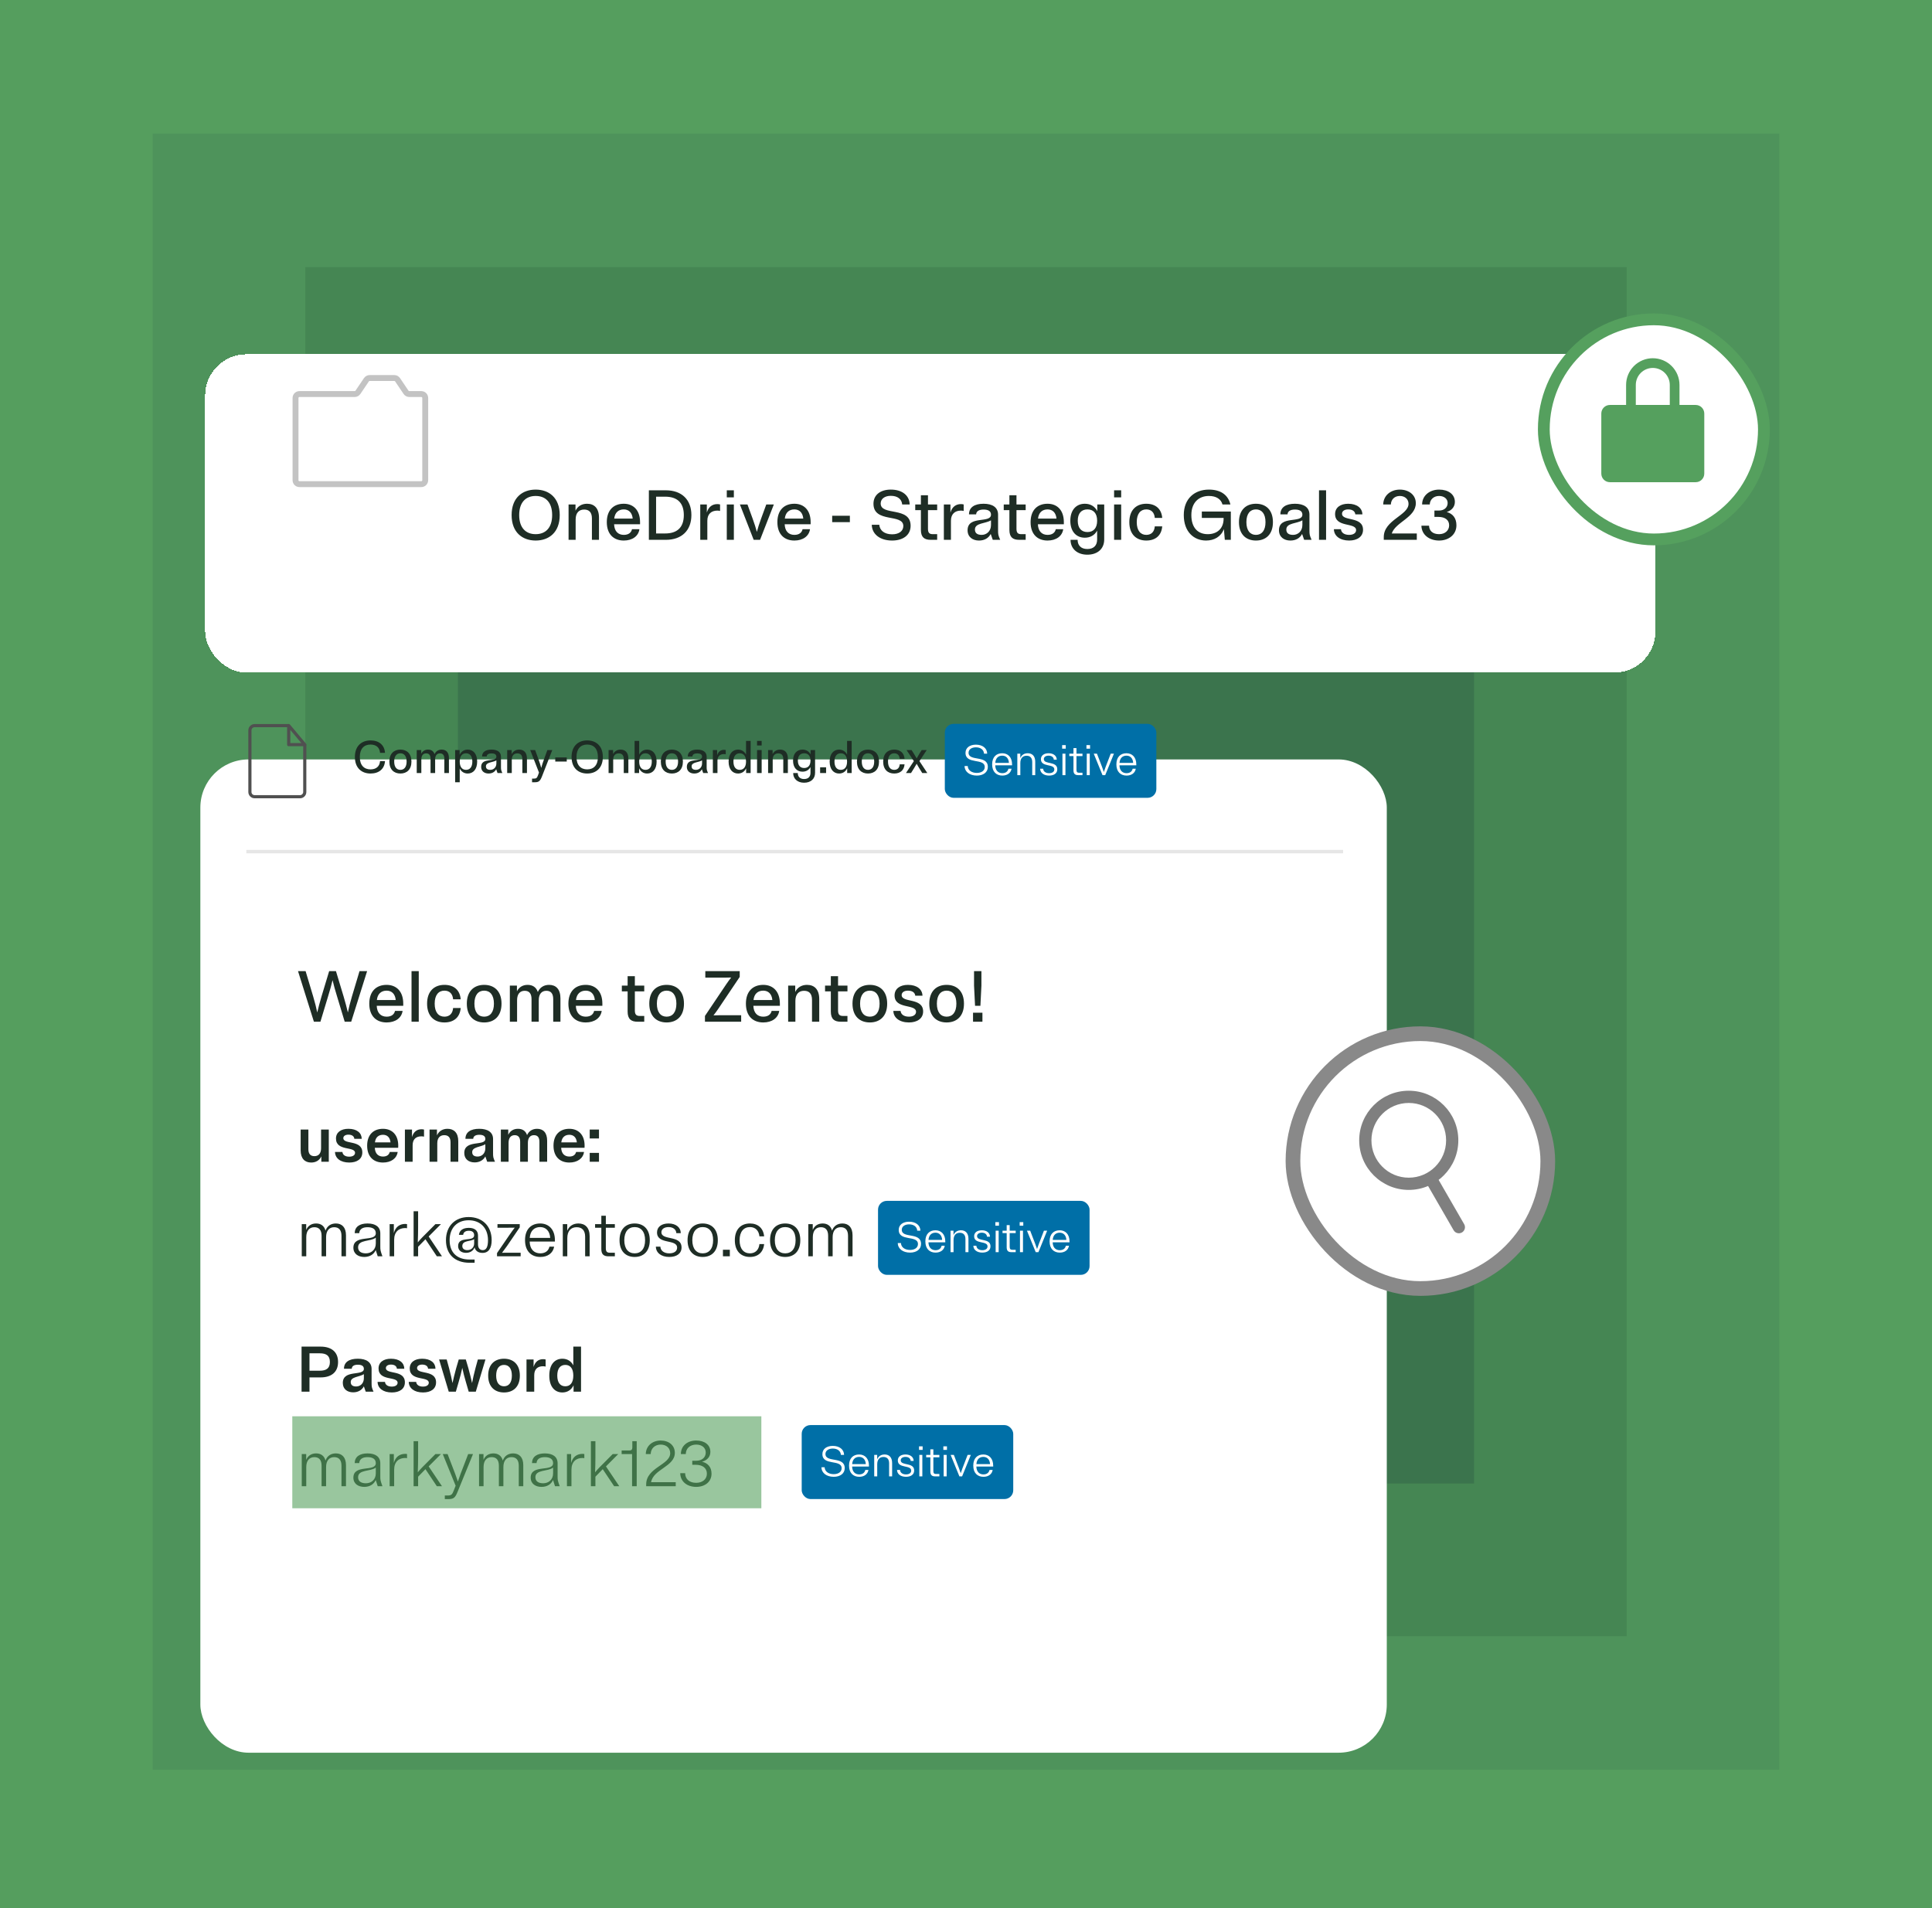
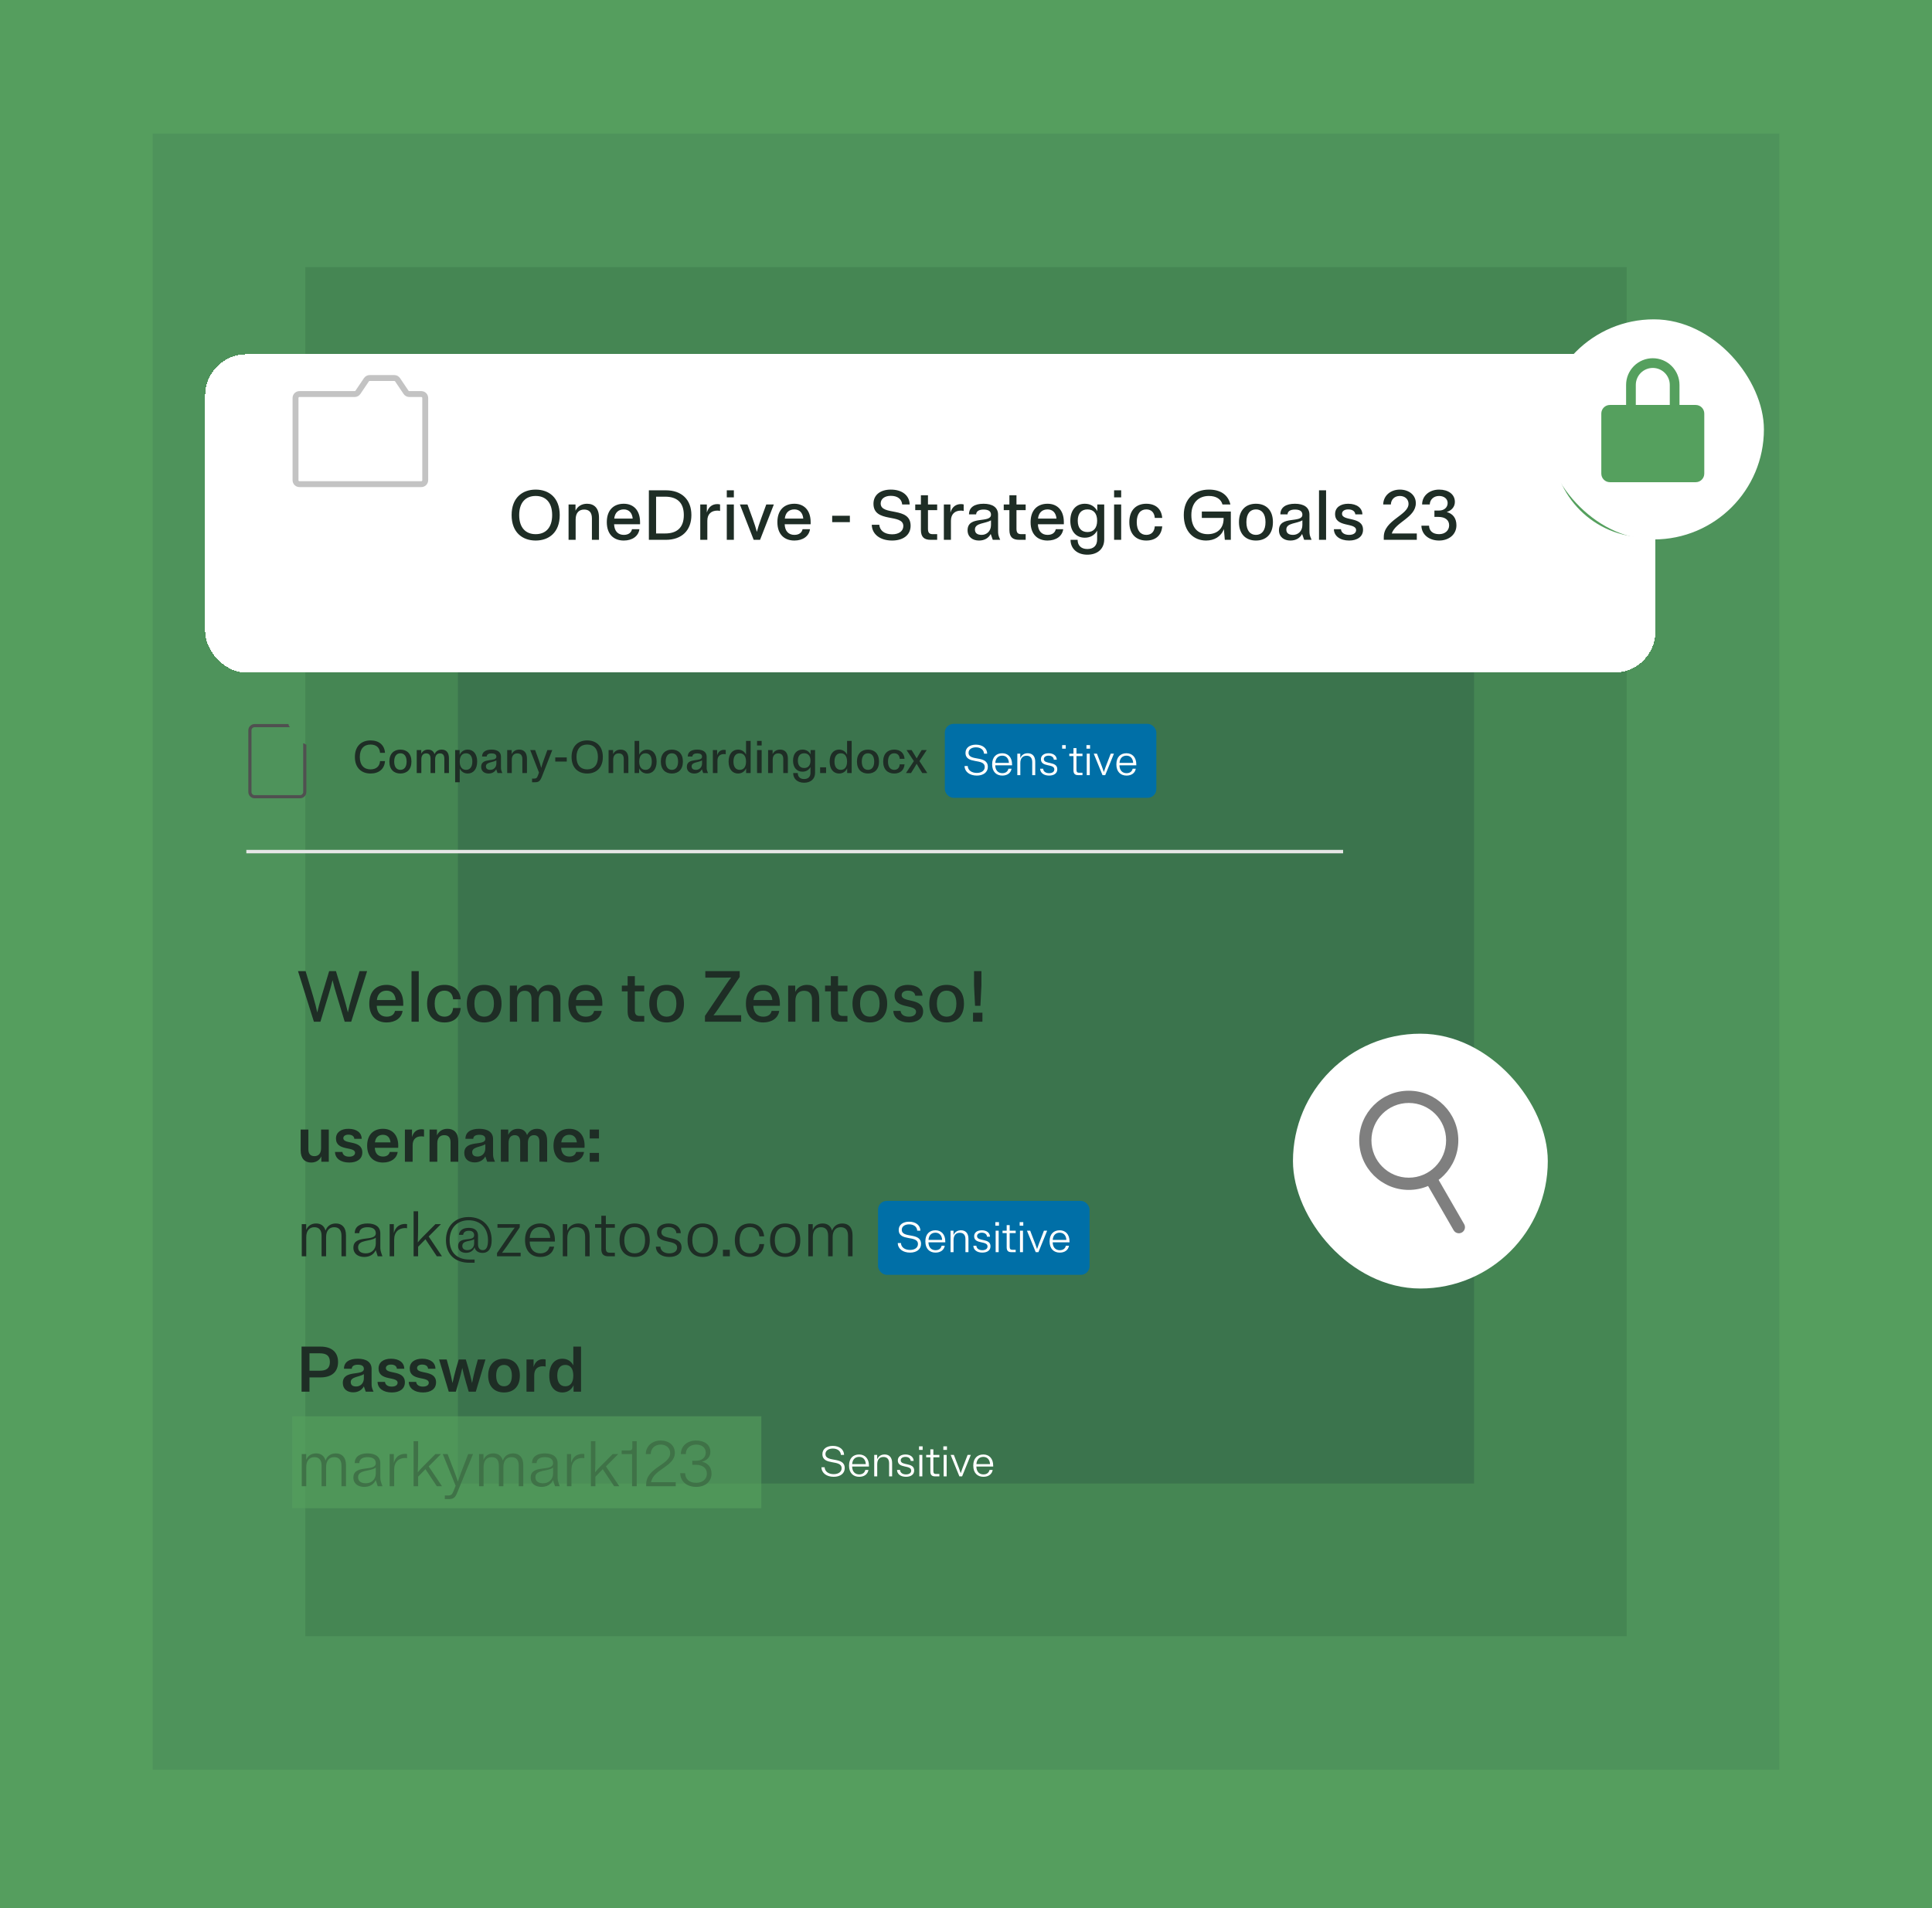
<svg xmlns="http://www.w3.org/2000/svg" width="405" height="400" viewBox="0 0 405 400" fill="none">
  <g clip-path="url(#clip0_129_2288)">
    <rect width="405" height="400" fill="white" />
    <rect width="405" height="400" fill="#559E5E" />
    <rect x="32" y="28" width="341" height="343" fill="#4E935B" />
    <rect x="64" y="56" width="277" height="287" fill="#458653" />
    <rect x="96" y="84" width="213" height="227" fill="#3B744D" />
    <g filter="url(#filter0_d_129_2288)">
      <rect x="43" y="57" width="304.024" height="66.737" rx="8.633" fill="white" shape-rendering="crispEdges" />
      <path d="M112.292 96.048C109.503 96.048 107.249 94.342 107.249 90.709C107.249 87.075 109.503 85.37 112.292 85.37C115.08 85.37 117.334 87.075 117.334 90.709C117.334 94.342 115.08 96.048 112.292 96.048ZM112.292 94.713C114.368 94.713 115.747 93.378 115.747 90.709C115.747 88.039 114.368 86.704 112.292 86.704C110.215 86.704 108.836 88.039 108.836 90.709C108.836 93.378 110.215 94.713 112.292 94.713ZM120.642 88.484V89.789C121.101 88.84 121.976 88.336 123.059 88.336C124.557 88.336 125.565 89.255 125.565 91.257V95.899H124.082V91.406C124.082 90.13 123.489 89.552 122.451 89.552C121.368 89.552 120.671 90.249 120.671 91.628V95.899H119.188V88.484H120.642ZM134.04 93.675C133.832 95.143 132.542 96.048 130.762 96.048C128.686 96.048 127.203 94.772 127.203 92.192C127.203 89.611 128.686 88.336 130.762 88.336C132.72 88.336 134.173 89.626 134.173 92.192V92.637H128.731C128.79 94.12 129.591 94.861 130.762 94.861C131.815 94.861 132.334 94.342 132.483 93.675H134.04ZM130.762 89.522C129.665 89.522 128.894 90.175 128.76 91.45H132.631C132.512 90.175 131.786 89.522 130.762 89.522ZM136.021 95.899V85.518H139.58C142.902 85.518 144.934 87.476 144.934 90.709C144.934 93.942 142.902 95.899 139.58 95.899H136.021ZM139.432 86.853H137.534V94.565H139.432C141.923 94.565 143.347 93.334 143.347 90.709C143.347 88.084 141.923 86.853 139.432 86.853ZM150.367 89.774C149.136 89.774 148.276 90.472 148.276 91.895V95.899H146.793V88.484H148.172V90.175C148.528 88.974 149.329 88.41 150.367 88.41C150.604 88.41 150.782 88.44 150.945 88.484V89.849C150.782 89.804 150.604 89.774 150.367 89.774ZM153.837 85.518V87.001H152.354V85.518H153.837ZM153.837 88.484V95.899H152.354V88.484H153.837ZM157.993 95.899L155.101 88.484H156.688L157.771 91.45C158.186 92.577 158.423 93.378 158.661 94.238C158.883 93.378 159.135 92.577 159.55 91.45L160.633 88.484H162.22L159.328 95.899H157.993ZM169.798 93.675C169.591 95.143 168.3 96.048 166.521 96.048C164.444 96.048 162.961 94.772 162.961 92.192C162.961 89.611 164.444 88.336 166.521 88.336C168.478 88.336 169.932 89.626 169.932 92.192V92.637H164.489C164.548 94.12 165.349 94.861 166.521 94.861C167.574 94.861 168.093 94.342 168.241 93.675H169.798ZM166.521 89.522C165.423 89.522 164.652 90.175 164.519 91.45H168.389C168.271 90.175 167.544 89.522 166.521 89.522ZM174.448 90.857H178.156V92.192H174.448V90.857ZM183.103 88.336C183.103 86.452 184.586 85.37 186.736 85.37C189.183 85.37 190.651 86.645 190.696 88.484H189.124C189.02 87.372 188.175 86.675 186.736 86.675C185.461 86.675 184.615 87.313 184.615 88.277C184.615 90.961 190.889 88.825 190.889 92.948C190.889 94.965 189.228 96.048 187.018 96.048C184.467 96.048 182.791 94.713 182.747 92.74H184.319C184.422 93.942 185.401 94.743 187.018 94.743C188.442 94.743 189.361 94.06 189.361 93.007C189.361 90.323 183.103 92.459 183.103 88.336ZM194.528 93.601C194.528 94.446 194.854 94.713 195.537 94.713H196.456V95.899H195.107C193.772 95.899 193.045 95.365 193.045 93.808V89.671H191.859V88.484H193.045V86.556H194.528V88.484H196.456V89.671H194.528V93.601ZM201.433 89.774C200.202 89.774 199.342 90.472 199.342 91.895V95.899H197.859V88.484H199.238V90.175C199.594 88.974 200.395 88.41 201.433 88.41C201.671 88.41 201.849 88.44 202.012 88.484V89.849C201.849 89.804 201.671 89.774 201.433 89.774ZM209.668 95.899H208.111L207.68 94.668C207.221 95.558 206.346 96.048 205.219 96.048C203.914 96.048 202.831 95.321 202.831 93.897C202.831 90.709 207.74 92.518 207.74 90.62C207.74 89.893 207.176 89.552 206.183 89.552C205.248 89.552 204.655 89.893 204.625 90.561H203.127C203.127 89.077 204.299 88.336 206.183 88.336C208.066 88.336 209.223 89.107 209.223 90.62V93.823C209.223 94.772 209.238 94.906 209.668 95.899ZM204.373 93.734C204.373 94.52 204.892 94.861 205.797 94.861C206.791 94.861 207.74 94.12 207.74 92.785V91.806C206.613 92.518 204.373 92.325 204.373 93.734ZM213.081 93.601C213.081 94.446 213.407 94.713 214.089 94.713H215.009V95.899H213.659C212.324 95.899 211.598 95.365 211.598 93.808V89.671H210.411V88.484H211.598V86.556H213.081V88.484H215.009V89.671H213.081V93.601ZM222.878 93.675C222.67 95.143 221.38 96.048 219.6 96.048C217.524 96.048 216.041 94.772 216.041 92.192C216.041 89.611 217.524 88.336 219.6 88.336C221.558 88.336 223.011 89.626 223.011 92.192V92.637H217.569C217.628 94.12 218.429 94.861 219.6 94.861C220.653 94.861 221.172 94.342 221.321 93.675H222.878ZM219.6 89.522C218.503 89.522 217.732 90.175 217.598 91.45H221.469C221.35 90.175 220.624 89.522 219.6 89.522ZM227.41 95.454C225.645 95.454 224.369 94.194 224.369 91.895C224.369 89.597 225.645 88.336 227.41 88.336C228.566 88.336 229.501 88.87 230.02 89.878V88.484H231.473V95.825C231.473 97.812 230.049 99.014 227.929 99.014C225.823 99.014 224.414 97.768 224.414 95.899H225.897C225.897 97.026 226.579 97.827 227.929 97.827C229.278 97.827 229.99 97.071 229.99 95.825V93.972C229.471 94.935 228.537 95.454 227.41 95.454ZM227.958 94.268C229.189 94.268 229.99 93.482 229.99 91.895C229.99 90.308 229.189 89.522 227.958 89.522C226.727 89.522 225.927 90.308 225.927 91.895C225.927 93.482 226.727 94.268 227.958 94.268ZM235.028 85.518V87.001H233.545V85.518H235.028ZM235.028 88.484V95.899H233.545V88.484H235.028ZM238.294 92.192C238.294 93.972 239.095 94.861 240.296 94.861C241.349 94.861 241.987 94.209 242.076 93.082H243.633C243.485 94.95 242.269 96.048 240.296 96.048C238.22 96.048 236.737 94.757 236.737 92.192C236.737 89.626 238.22 88.336 240.296 88.336C242.269 88.336 243.485 89.433 243.633 91.302H242.076C241.987 90.175 241.349 89.522 240.296 89.522C239.095 89.522 238.294 90.412 238.294 92.192ZM256.265 88.484C255.954 87.372 254.975 86.704 253.418 86.704C251.267 86.704 249.74 88.113 249.74 90.709C249.74 93.334 251.075 94.713 253.18 94.713C255.049 94.713 256.502 93.63 256.502 91.45V91.302H251.935V89.967H258.015V95.899H256.755L256.562 93.645C255.939 95.276 254.5 96.048 252.825 96.048C250.274 96.048 248.153 94.224 248.153 90.709C248.153 87.194 250.481 85.37 253.418 85.37C255.909 85.37 257.452 86.497 257.926 88.484H256.265ZM263.281 96.048C261.204 96.048 259.721 94.757 259.721 92.192C259.721 89.626 261.204 88.336 263.281 88.336C265.357 88.336 266.84 89.626 266.84 92.192C266.84 94.757 265.357 96.048 263.281 96.048ZM263.281 94.861C264.482 94.861 265.283 93.972 265.283 92.192C265.283 90.412 264.482 89.522 263.281 89.522C262.079 89.522 261.278 90.412 261.278 92.192C261.278 93.972 262.079 94.861 263.281 94.861ZM274.942 95.899H273.385L272.955 94.668C272.495 95.558 271.62 96.048 270.493 96.048C269.188 96.048 268.105 95.321 268.105 93.897C268.105 90.709 273.014 92.518 273.014 90.62C273.014 89.893 272.45 89.552 271.457 89.552C270.522 89.552 269.929 89.893 269.9 90.561H268.402C268.402 89.077 269.573 88.336 271.457 88.336C273.34 88.336 274.497 89.107 274.497 90.62V93.823C274.497 94.772 274.512 94.906 274.942 95.899ZM269.647 93.734C269.647 94.52 270.167 94.861 271.071 94.861C272.065 94.861 273.014 94.12 273.014 92.785V91.806C271.887 92.518 269.647 92.325 269.647 93.734ZM277.984 85.518V95.899H276.501V85.518H277.984ZM279.871 90.501C279.871 89.122 280.998 88.336 282.615 88.336C284.454 88.336 285.566 89.24 285.596 90.561H284.113C284.053 89.923 283.519 89.522 282.615 89.522C281.844 89.522 281.324 89.878 281.324 90.427C281.324 92.088 285.729 90.887 285.729 93.793C285.729 95.262 284.483 96.048 282.822 96.048C280.909 96.048 279.649 95.099 279.619 93.675H281.102C281.161 94.387 281.784 94.861 282.822 94.861C283.697 94.861 284.276 94.476 284.276 93.868C284.276 92.192 279.871 93.408 279.871 90.501ZM290.077 95.899V95.306C290.077 91.732 295.267 90.768 295.267 88.351C295.267 87.416 294.541 86.704 293.443 86.704C292.331 86.704 291.604 87.446 291.56 88.484H289.958C290.002 86.586 291.545 85.37 293.443 85.37C295.327 85.37 296.795 86.482 296.795 88.217C296.795 91.213 292.524 92.177 291.752 94.565H297.002V95.899H290.077ZM305.306 92.859C305.306 94.787 303.719 96.048 301.673 96.048C299.611 96.048 298.01 94.847 297.965 92.933H299.567C299.597 93.972 300.294 94.713 301.673 94.713C302.933 94.713 303.779 93.927 303.779 92.859C303.779 91.777 302.978 91.094 301.525 91.094H300.694V89.76H301.673C302.741 89.76 303.467 89.107 303.467 88.173C303.467 87.342 302.756 86.704 301.673 86.704C300.546 86.704 299.745 87.461 299.715 88.484H298.114C298.114 86.63 299.686 85.37 301.673 85.37C303.601 85.37 304.98 86.349 304.98 87.95C304.98 89.003 304.283 89.745 303.275 90.071C304.55 90.412 305.306 91.347 305.306 92.859Z" fill="#1E2D25" />
    </g>
    <circle cx="344.896" cy="93.291" r="19.005" fill="white" stroke="#55A05E" stroke-width="0.659" />
    <circle cx="347.014" cy="89.693" r="16.62" fill="white" stroke="#55A05E" stroke-width="0.659" />
    <rect x="323.625" y="66.944" width="46.139" height="46.139" rx="23.07" fill="white" />
    <path fill-rule="evenodd" clip-rule="evenodd" d="M343.952 78.174C344.62 77.506 345.526 77.131 346.471 77.131C347.415 77.131 348.321 77.506 348.989 78.174C349.657 78.842 350.032 79.748 350.032 80.692V84.893H342.909V80.692C342.909 79.748 343.284 78.842 343.952 78.174ZM340.874 84.893V80.692C340.874 79.208 341.464 77.784 342.513 76.735C343.563 75.685 344.986 75.096 346.471 75.096C347.955 75.096 349.378 75.685 350.428 76.735C351.478 77.784 352.067 79.208 352.067 80.692V84.893H355.465C356.458 84.893 357.264 85.699 357.264 86.692V99.285C357.264 100.278 356.458 101.084 355.465 101.084H337.476C336.482 101.084 335.677 100.278 335.677 99.285V86.692C335.677 85.699 336.482 84.893 337.476 84.893H340.874Z" fill="#55A05E" />
-     <rect x="323.625" y="66.944" width="46.139" height="46.139" rx="23.07" stroke="#55A05E" stroke-width="2.472" />
    <path fill-rule="evenodd" clip-rule="evenodd" d="M62.774 82.606C62.319 82.606 61.95 82.975 61.95 83.43V100.668C61.95 101.123 62.319 101.492 62.774 101.492H88.315C88.77 101.492 89.139 101.123 89.139 100.668V83.43C89.139 82.975 88.77 82.606 88.315 82.606H85.801C85.527 82.606 85.271 82.469 85.118 82.242L83.342 79.609C83.189 79.382 82.933 79.246 82.659 79.246H77.493C77.219 79.246 76.963 79.382 76.81 79.609L75.034 82.242C74.881 82.469 74.625 82.606 74.351 82.606H62.774Z" stroke="#C3C3C3" stroke-width="1.236" stroke-linecap="round" stroke-linejoin="round" />
    <g filter="url(#filter1_d_129_2288)">
-       <rect x="42" y="139" width="248.71" height="208.222" rx="10.101" fill="white" />
-     </g>
+       </g>
    <path d="M63.766 155.838C63.725 155.843 63.685 155.85 63.64 155.85C63.61 155.85 63.585 155.844 63.557 155.842V166.029C63.557 166.393 63.261 166.689 62.897 166.689L53.379 166.689C53.014 166.689 52.718 166.393 52.718 166.029V153.099C52.718 152.735 53.014 152.439 53.379 152.439H60.812C60.597 152.289 60.485 152.036 60.478 151.778H53.379C52.651 151.778 52.058 152.371 52.058 153.099V166.028C52.058 166.756 52.651 167.349 53.379 167.349H62.897C63.625 167.349 64.217 166.756 64.217 166.028V156.095C64.022 156.062 63.872 155.967 63.766 155.838L63.766 155.838Z" fill="#505050" />
-     <path d="M63.888 156.432C63.887 156.432 63.884 156.433 63.881 156.432H60.522C60.336 156.432 60.186 156.284 60.186 156.102L60.186 152.1C60.186 151.961 60.275 151.836 60.408 151.789C60.541 151.742 60.691 151.782 60.781 151.89L64.106 155.851C64.179 155.912 64.224 156.002 64.224 156.103C64.224 156.284 64.074 156.432 63.888 156.432L63.888 156.432ZM60.858 155.772H63.169L60.858 153.019V155.772Z" fill="#505050" />
    <path d="M79.667 159.552H80.708C80.592 161.181 79.465 162.155 77.671 162.155C75.859 162.155 74.394 161.046 74.394 158.685C74.394 156.323 75.859 155.214 77.671 155.214C79.465 155.214 80.592 156.188 80.708 157.817H79.667C79.59 156.708 78.848 156.082 77.671 156.082C76.322 156.082 75.425 156.949 75.425 158.685C75.425 160.42 76.322 161.287 77.671 161.287C78.848 161.287 79.59 160.661 79.667 159.552ZM83.935 162.155C82.586 162.155 81.622 161.316 81.622 159.649C81.622 157.981 82.586 157.142 83.935 157.142C85.285 157.142 86.249 157.981 86.249 159.649C86.249 161.316 85.285 162.155 83.935 162.155ZM83.935 161.384C84.716 161.384 85.237 160.805 85.237 159.649C85.237 158.492 84.716 157.913 83.935 157.913C83.154 157.913 82.634 158.492 82.634 159.649C82.634 160.805 83.154 161.384 83.935 161.384ZM88.305 157.239V158C88.585 157.441 89.096 157.142 89.732 157.142C90.387 157.142 90.879 157.451 91.091 158.097C91.371 157.47 91.91 157.142 92.595 157.142C93.501 157.142 94.108 157.711 94.108 158.945V162.059H93.144V159.041C93.144 158.28 92.817 157.933 92.229 157.933C91.612 157.933 91.216 158.357 91.216 159.186V162.059H90.252V159.041C90.252 158.28 89.925 157.933 89.337 157.933C88.72 157.933 88.324 158.357 88.324 159.186V162.059H87.36V157.239H88.305ZM98.051 162.155C97.318 162.155 96.711 161.789 96.373 161.104V163.987H95.409V157.239H96.354V158.232C96.692 157.518 97.299 157.142 98.051 157.142C99.198 157.142 100.027 158.029 100.027 159.649C100.027 161.268 99.198 162.155 98.051 162.155ZM97.694 161.384C98.494 161.384 99.015 160.805 99.015 159.649C99.015 158.492 98.494 157.913 97.694 157.913C96.894 157.913 96.373 158.492 96.373 159.649C96.373 160.805 96.894 161.384 97.694 161.384ZM105.307 162.059H104.295L104.015 161.258C103.716 161.837 103.147 162.155 102.415 162.155C101.566 162.155 100.863 161.683 100.863 160.757C100.863 158.685 104.054 159.861 104.054 158.627C104.054 158.154 103.687 157.933 103.041 157.933C102.434 157.933 102.048 158.154 102.029 158.588H101.056C101.056 157.624 101.817 157.142 103.041 157.142C104.266 157.142 105.018 157.644 105.018 158.627V160.709C105.018 161.326 105.027 161.413 105.307 162.059ZM101.865 160.651C101.865 161.162 102.203 161.384 102.791 161.384C103.437 161.384 104.054 160.902 104.054 160.034V159.398C103.321 159.861 101.865 159.735 101.865 160.651ZM107.265 157.239V158.087C107.564 157.47 108.132 157.142 108.836 157.142C109.81 157.142 110.465 157.74 110.465 159.041V162.059H109.501V159.138C109.501 158.309 109.116 157.933 108.441 157.933C107.737 157.933 107.284 158.386 107.284 159.282V162.059H106.32V157.239H107.265ZM114.039 159.167L114.742 157.239H115.774L113.614 162.762C113.19 163.852 112.853 163.987 112.043 163.987H111.532V163.215H111.956C112.38 163.215 112.564 163.119 112.766 162.56L112.988 161.953L111.147 157.239H112.178L112.882 159.167C113.152 159.899 113.306 160.42 113.46 160.979C113.605 160.42 113.769 159.899 114.039 159.167ZM116.398 158.781H118.808V159.649H116.398V158.781ZM123.094 162.155C121.282 162.155 119.816 161.046 119.816 158.685C119.816 156.323 121.282 155.214 123.094 155.214C124.906 155.214 126.372 156.323 126.372 158.685C126.372 161.046 124.906 162.155 123.094 162.155ZM123.094 161.287C124.444 161.287 125.34 160.42 125.34 158.685C125.34 156.949 124.444 156.082 123.094 156.082C121.744 156.082 120.848 156.949 120.848 158.685C120.848 160.42 121.744 161.287 123.094 161.287ZM128.522 157.239V158.087C128.821 157.47 129.389 157.142 130.093 157.142C131.067 157.142 131.722 157.74 131.722 159.041V162.059H130.758V159.138C130.758 158.309 130.373 157.933 129.698 157.933C128.994 157.933 128.541 158.386 128.541 159.282V162.059H127.577V157.239H128.522ZM133.972 162.059H133.028V155.311H133.992V158.193C134.329 157.509 134.936 157.142 135.669 157.142C136.816 157.142 137.645 158.029 137.645 159.649C137.645 161.268 136.816 162.155 135.669 162.155C134.917 162.155 134.31 161.779 133.972 161.066V162.059ZM135.312 157.913C134.512 157.913 133.992 158.492 133.992 159.649C133.992 160.805 134.512 161.384 135.312 161.384C136.112 161.384 136.633 160.805 136.633 159.649C136.633 158.492 136.112 157.913 135.312 157.913ZM140.843 162.155C139.493 162.155 138.529 161.316 138.529 159.649C138.529 157.981 139.493 157.142 140.843 157.142C142.192 157.142 143.156 157.981 143.156 159.649C143.156 161.316 142.192 162.155 140.843 162.155ZM140.843 161.384C141.624 161.384 142.144 160.805 142.144 159.649C142.144 158.492 141.624 157.913 140.843 157.913C140.062 157.913 139.541 158.492 139.541 159.649C139.541 160.805 140.062 161.384 140.843 161.384ZM148.423 162.059H147.411L147.131 161.258C146.832 161.837 146.263 162.155 145.531 162.155C144.682 162.155 143.979 161.683 143.979 160.757C143.979 158.685 147.17 159.861 147.17 158.627C147.17 158.154 146.803 157.933 146.157 157.933C145.55 157.933 145.164 158.154 145.145 158.588H144.172C144.172 157.624 144.933 157.142 146.157 157.142C147.382 157.142 148.134 157.644 148.134 158.627V160.709C148.134 161.326 148.143 161.413 148.423 162.059ZM144.981 160.651C144.981 161.162 145.319 161.384 145.907 161.384C146.553 161.384 147.17 160.902 147.17 160.034V159.398C146.437 159.861 144.981 159.735 144.981 160.651ZM151.759 158.077C150.959 158.077 150.4 158.53 150.4 159.456V162.059H149.436V157.239H150.333V158.338C150.564 157.557 151.085 157.19 151.759 157.19C151.914 157.19 152.029 157.21 152.135 157.239V158.126C152.029 158.097 151.914 158.077 151.759 158.077ZM156.408 162.059V161.066C156.071 161.779 155.463 162.155 154.712 162.155C153.564 162.155 152.735 161.268 152.735 159.649C152.735 158.029 153.564 157.142 154.712 157.142C155.444 157.142 156.051 157.509 156.389 158.193V155.311H157.353V162.059H156.408ZM155.068 157.913C154.268 157.913 153.748 158.492 153.748 159.649C153.748 160.805 154.268 161.384 155.068 161.384C155.868 161.384 156.389 160.805 156.389 159.649C156.389 158.492 155.868 157.913 155.068 157.913ZM159.664 155.311V156.275H158.7V155.311H159.664ZM159.664 157.239V162.059H158.7V157.239H159.664ZM161.96 157.239V158.087C162.259 157.47 162.828 157.142 163.531 157.142C164.505 157.142 165.161 157.74 165.161 159.041V162.059H164.197V159.138C164.197 158.309 163.811 157.933 163.136 157.933C162.433 157.933 161.979 158.386 161.979 159.282V162.059H161.015V157.239H161.96ZM168.221 161.769C167.073 161.769 166.244 160.95 166.244 159.456C166.244 157.962 167.073 157.142 168.221 157.142C168.973 157.142 169.58 157.489 169.917 158.145V157.239H170.862V162.01C170.862 163.302 169.937 164.083 168.558 164.083C167.189 164.083 166.273 163.273 166.273 162.059H167.237C167.237 162.791 167.681 163.312 168.558 163.312C169.435 163.312 169.898 162.82 169.898 162.01V160.805C169.561 161.432 168.953 161.769 168.221 161.769ZM168.577 160.998C169.377 160.998 169.898 160.487 169.898 159.456C169.898 158.424 169.377 157.913 168.577 157.913C167.777 157.913 167.257 158.424 167.257 159.456C167.257 160.487 167.777 160.998 168.577 160.998ZM173.173 160.854V162.059H171.919V160.854H173.173ZM177.59 162.059V161.066C177.252 161.779 176.645 162.155 175.893 162.155C174.746 162.155 173.917 161.268 173.917 159.649C173.917 158.029 174.746 157.142 175.893 157.142C176.626 157.142 177.233 157.509 177.57 158.193V155.311H178.534V162.059H177.59ZM176.25 157.913C175.45 157.913 174.929 158.492 174.929 159.649C174.929 160.805 175.45 161.384 176.25 161.384C177.05 161.384 177.57 160.805 177.57 159.649C177.57 158.492 177.05 157.913 176.25 157.913ZM181.954 162.155C180.604 162.155 179.64 161.316 179.64 159.649C179.64 157.981 180.604 157.142 181.954 157.142C183.303 157.142 184.267 157.981 184.267 159.649C184.267 161.316 183.303 162.155 181.954 162.155ZM181.954 161.384C182.735 161.384 183.255 160.805 183.255 159.649C183.255 158.492 182.735 157.913 181.954 157.913C181.173 157.913 180.652 158.492 180.652 159.649C180.652 160.805 181.173 161.384 181.954 161.384ZM186.15 159.649C186.15 160.805 186.671 161.384 187.451 161.384C188.136 161.384 188.55 160.96 188.608 160.227H189.62C189.524 161.442 188.734 162.155 187.451 162.155C186.102 162.155 185.138 161.316 185.138 159.649C185.138 157.981 186.102 157.142 187.451 157.142C188.734 157.142 189.524 157.856 189.62 159.07H188.608C188.55 158.338 188.136 157.913 187.451 157.913C186.671 157.913 186.15 158.492 186.15 159.649ZM194.395 162.059H193.334L192.708 161.056C192.525 160.748 192.322 160.41 192.158 160.111C191.994 160.41 191.782 160.757 191.599 161.056L190.973 162.059H189.912L191.57 159.552L190.038 157.239H191.098L191.599 158.039C191.782 158.338 191.994 158.685 192.158 158.983C192.313 158.685 192.525 158.338 192.708 158.039L193.209 157.239H194.269L192.737 159.552L194.395 162.059Z" fill="#1E2D25" />
    <path d="M51.64 178.523H281.552" stroke="#E6E6E6" stroke-width="0.723" />
    <path d="M62.471 203.581H64.062L65.653 208.899C66.062 210.278 66.289 211.217 66.501 212.247C66.759 211.202 66.986 210.262 67.395 208.899L69.001 203.581H70.425L72.031 208.899C72.441 210.262 72.668 211.202 72.925 212.247C73.138 211.217 73.365 210.278 73.774 208.899L75.365 203.581H76.956L73.622 214.187H72.259L70.653 208.868C70.228 207.475 69.971 206.566 69.713 205.475C69.456 206.566 69.198 207.475 68.774 208.868L67.168 214.187H65.804L62.471 203.581ZM84.396 211.914C84.184 213.414 82.865 214.338 81.047 214.338C78.926 214.338 77.411 213.035 77.411 210.399C77.411 207.762 78.926 206.459 81.047 206.459C83.047 206.459 84.532 207.778 84.532 210.399V210.853H78.972C79.032 212.368 79.85 213.126 81.047 213.126C82.123 213.126 82.653 212.596 82.805 211.914H84.396ZM81.047 207.672C79.926 207.672 79.138 208.338 79.002 209.641H82.956C82.835 208.338 82.093 207.672 81.047 207.672ZM87.783 203.581V214.187H86.268V203.581H87.783ZM91.12 210.399C91.12 212.217 91.938 213.126 93.165 213.126C94.241 213.126 94.892 212.459 94.983 211.308H96.574C96.423 213.217 95.18 214.338 93.165 214.338C91.044 214.338 89.529 213.02 89.529 210.399C89.529 207.778 91.044 206.459 93.165 206.459C95.18 206.459 96.423 207.581 96.574 209.49H94.983C94.892 208.338 94.241 207.672 93.165 207.672C91.938 207.672 91.12 208.581 91.12 210.399ZM101.495 214.338C99.374 214.338 97.859 213.02 97.859 210.399C97.859 207.778 99.374 206.459 101.495 206.459C103.617 206.459 105.132 207.778 105.132 210.399C105.132 213.02 103.617 214.338 101.495 214.338ZM101.495 213.126C102.723 213.126 103.541 212.217 103.541 210.399C103.541 208.581 102.723 207.672 101.495 207.672C100.268 207.672 99.45 208.581 99.45 210.399C99.45 212.217 100.268 213.126 101.495 213.126ZM108.364 206.611V207.808C108.803 206.929 109.606 206.459 110.606 206.459C111.636 206.459 112.409 206.944 112.742 207.959C113.182 206.975 114.03 206.459 115.106 206.459C116.53 206.459 117.485 207.353 117.485 209.293V214.187H115.969V209.444C115.969 208.247 115.454 207.702 114.53 207.702C113.56 207.702 112.939 208.368 112.939 209.671V214.187H111.424V209.444C111.424 208.247 110.909 207.702 109.985 207.702C109.015 207.702 108.394 208.368 108.394 209.671V214.187H106.879V206.611H108.364ZM126.135 211.914C125.923 213.414 124.605 214.338 122.787 214.338C120.666 214.338 119.151 213.035 119.151 210.399C119.151 207.762 120.666 206.459 122.787 206.459C124.787 206.459 126.272 207.778 126.272 210.399V210.853H120.711C120.772 212.368 121.59 213.126 122.787 213.126C123.863 213.126 124.393 212.596 124.544 211.914H126.135ZM122.787 207.672C121.666 207.672 120.878 208.338 120.741 209.641H124.696C124.575 208.338 123.832 207.672 122.787 207.672ZM133.083 211.838C133.083 212.702 133.416 212.974 134.113 212.974H135.052V214.187H133.673C132.31 214.187 131.567 213.641 131.567 212.05V207.823H130.355V206.611H131.567V204.641H133.083V206.611H135.052V207.823H133.083V211.838ZM139.743 214.338C137.622 214.338 136.107 213.02 136.107 210.399C136.107 207.778 137.622 206.459 139.743 206.459C141.864 206.459 143.379 207.778 143.379 210.399C143.379 213.02 141.864 214.338 139.743 214.338ZM139.743 213.126C140.97 213.126 141.789 212.217 141.789 210.399C141.789 208.581 140.97 207.672 139.743 207.672C138.516 207.672 137.698 208.581 137.698 210.399C137.698 212.217 138.516 213.126 139.743 213.126ZM147.853 203.581H155.065V204.793L150.565 211.49C150.247 211.959 149.914 212.414 149.565 212.853C150.005 212.838 150.489 212.823 150.974 212.823H155.368V214.187H147.777V212.974L152.277 206.278C152.595 205.808 152.929 205.353 153.277 204.914C152.838 204.929 152.353 204.944 151.868 204.944H147.853V203.581ZM163.347 211.914C163.135 213.414 161.817 214.338 159.999 214.338C157.878 214.338 156.363 213.035 156.363 210.399C156.363 207.762 157.878 206.459 159.999 206.459C161.999 206.459 163.484 207.778 163.484 210.399V210.853H157.923C157.984 212.368 158.802 213.126 159.999 213.126C161.075 213.126 161.605 212.596 161.756 211.914H163.347ZM159.999 207.672C158.878 207.672 158.09 208.338 157.954 209.641H161.908C161.787 208.338 161.044 207.672 159.999 207.672ZM166.704 206.611V207.944C167.174 206.975 168.068 206.459 169.174 206.459C170.704 206.459 171.735 207.399 171.735 209.444V214.187H170.219V209.596C170.219 208.293 169.613 207.702 168.553 207.702C167.447 207.702 166.735 208.414 166.735 209.823V214.187H165.22V206.611H166.704ZM175.68 211.838C175.68 212.702 176.014 212.974 176.711 212.974H177.65V214.187H176.271C174.908 214.187 174.165 213.641 174.165 212.05V207.823H172.953V206.611H174.165V204.641H175.68V206.611H177.65V207.823H175.68V211.838ZM182.341 214.338C180.22 214.338 178.705 213.02 178.705 210.399C178.705 207.778 180.22 206.459 182.341 206.459C184.462 206.459 185.977 207.778 185.977 210.399C185.977 213.02 184.462 214.338 182.341 214.338ZM182.341 213.126C183.568 213.126 184.386 212.217 184.386 210.399C184.386 208.581 183.568 207.672 182.341 207.672C181.114 207.672 180.296 208.581 180.296 210.399C180.296 212.217 181.114 213.126 182.341 213.126ZM187.527 208.672C187.527 207.262 188.679 206.459 190.33 206.459C192.209 206.459 193.345 207.384 193.376 208.732H191.861C191.8 208.081 191.255 207.672 190.33 207.672C189.542 207.672 189.012 208.035 189.012 208.596C189.012 210.293 193.512 209.065 193.512 212.035C193.512 213.535 192.239 214.338 190.542 214.338C188.588 214.338 187.3 213.368 187.27 211.914H188.785C188.846 212.641 189.482 213.126 190.542 213.126C191.436 213.126 192.027 212.732 192.027 212.111C192.027 210.399 187.527 211.641 187.527 208.672ZM198.439 214.338C196.318 214.338 194.803 213.02 194.803 210.399C194.803 207.778 196.318 206.459 198.439 206.459C200.56 206.459 202.075 207.778 202.075 210.399C202.075 213.02 200.56 214.338 198.439 214.338ZM198.439 213.126C199.666 213.126 200.484 212.217 200.484 210.399C200.484 208.581 199.666 207.672 198.439 207.672C197.212 207.672 196.394 208.581 196.394 210.399C196.394 212.217 197.212 213.126 198.439 213.126ZM205.731 203.581V206.611L205.519 210.853H204.398L204.186 206.611V203.581H205.731ZM205.944 212.293V214.187H203.974V212.293H205.944Z" fill="#1E2D25" />
    <path d="M63.027 241.154V236.795H64.646V240.925C64.646 241.91 65.105 242.369 65.915 242.369C66.751 242.369 67.305 241.815 67.305 240.722V236.795H68.924V243.543H67.359V242.409C66.968 243.26 66.198 243.705 65.227 243.705C63.917 243.705 63.027 242.895 63.027 241.154ZM70.431 238.671C70.431 237.375 71.47 236.633 73.036 236.633C74.817 236.633 75.816 237.497 75.829 238.738H74.277C74.237 238.199 73.791 237.861 73.036 237.861C72.401 237.861 71.97 238.145 71.97 238.59C71.97 239.994 75.951 238.873 75.951 241.586C75.951 242.976 74.831 243.705 73.211 243.705C71.403 243.705 70.256 242.828 70.229 241.492H71.781C71.835 242.085 72.347 242.477 73.211 242.477C73.94 242.477 74.426 242.166 74.426 241.667C74.426 240.25 70.431 241.397 70.431 238.671ZM83.362 241.492C83.173 242.855 81.958 243.705 80.285 243.705C78.355 243.705 76.965 242.531 76.965 240.169C76.965 237.807 78.355 236.633 80.285 236.633C82.12 236.633 83.484 237.821 83.484 240.169C83.484 240.331 83.484 240.466 83.47 240.614H78.571C78.625 241.842 79.3 242.45 80.285 242.45C81.135 242.45 81.567 242.045 81.702 241.492H83.362ZM80.285 237.888C79.367 237.888 78.719 238.415 78.598 239.481H81.864C81.756 238.415 81.149 237.888 80.285 237.888ZM88.321 238.212C87.228 238.212 86.499 238.806 86.499 240.088V243.543H84.88V236.795H86.365V238.361C86.688 237.24 87.417 236.728 88.362 236.728C88.578 236.728 88.74 236.755 88.888 236.795V238.28C88.74 238.239 88.564 238.212 88.321 238.212ZM91.598 236.795V238.01C92.003 237.105 92.799 236.633 93.812 236.633C95.148 236.633 96.066 237.456 96.066 239.238V243.543H94.446V239.467C94.446 238.428 93.96 237.969 93.123 237.969C92.233 237.969 91.666 238.536 91.666 239.67V243.543H90.046V236.795H91.598ZM103.763 243.543H102.13L101.739 242.423C101.321 243.219 100.511 243.678 99.499 243.678C98.271 243.678 97.326 243.003 97.326 241.708C97.326 238.819 101.739 240.344 101.739 238.752C101.739 238.158 101.28 237.888 100.47 237.888C99.701 237.888 99.215 238.172 99.202 238.738H97.569C97.569 237.335 98.662 236.633 100.47 236.633C102.265 236.633 103.359 237.362 103.359 238.779V241.654C103.359 242.517 103.372 242.639 103.763 243.543ZM98.986 241.519C98.986 242.166 99.404 242.45 100.133 242.45C100.956 242.45 101.739 241.842 101.739 240.722V239.872C100.767 240.479 98.986 240.398 98.986 241.519ZM106.544 236.795V237.902C106.922 237.065 107.664 236.633 108.582 236.633C109.5 236.633 110.188 237.051 110.485 237.956C110.876 237.092 111.632 236.633 112.59 236.633C113.845 236.633 114.696 237.416 114.696 239.13V243.543H113.076V239.359C113.076 238.401 112.671 237.969 111.929 237.969C111.16 237.969 110.66 238.509 110.66 239.562V243.543H109.041V239.359C109.041 238.401 108.622 237.969 107.894 237.969C107.111 237.969 106.612 238.509 106.612 239.562V243.543H104.992V236.795H106.544ZM122.426 241.492C122.237 242.855 121.023 243.705 119.349 243.705C117.419 243.705 116.029 242.531 116.029 240.169C116.029 237.807 117.419 236.633 119.349 236.633C121.185 236.633 122.548 237.821 122.548 240.169C122.548 240.331 122.548 240.466 122.534 240.614H117.635C117.689 241.842 118.364 242.45 119.349 242.45C120.199 242.45 120.631 242.045 120.766 241.492H122.426ZM119.349 237.888C118.432 237.888 117.784 238.415 117.662 239.481H120.928C120.82 238.415 120.213 237.888 119.349 237.888ZM125.564 236.795V238.657H123.62V236.795H125.564ZM125.564 241.681V243.543H123.62V241.681H125.564Z" fill="#1E2D25" />
    <path d="M64.187 256.615V257.83C64.552 256.953 65.294 256.48 66.266 256.48C67.251 256.48 67.966 256.966 68.236 257.978C68.587 256.993 69.37 256.48 70.409 256.48C71.664 256.48 72.528 257.277 72.528 258.95V263.363H71.583V259.058C71.583 257.843 71.016 257.263 70.058 257.263C69.019 257.263 68.358 257.978 68.358 259.355V263.363H67.413V259.058C67.413 257.843 66.859 257.263 65.901 257.263C64.862 257.263 64.201 257.978 64.201 259.355V263.363H63.256V256.615H64.187ZM80.167 263.363H79.182L78.763 262.054C78.372 262.972 77.495 263.498 76.347 263.498C75.106 263.498 74.08 262.85 74.08 261.568C74.08 258.667 78.777 260.448 78.777 258.518C78.777 257.668 78.115 257.263 77.049 257.263C76.01 257.263 75.362 257.668 75.308 258.505H74.35C74.391 257.155 75.403 256.48 77.049 256.48C78.696 256.48 79.722 257.182 79.722 258.545V261.244C79.722 262.068 79.735 262.149 80.167 263.363ZM75.065 261.474C75.065 262.351 75.74 262.742 76.698 262.742C77.819 262.742 78.777 262 78.777 260.664V259.449C77.738 260.313 75.065 259.814 75.065 261.474ZM82.558 256.615V258.491C82.909 257.169 83.814 256.575 84.961 256.575C85.109 256.575 85.217 256.588 85.325 256.615V257.479C85.217 257.452 85.096 257.439 84.947 257.439C83.611 257.439 82.626 258.221 82.626 259.895V263.363H81.681V256.615H82.558ZM86.703 263.363V253.916H87.647V257.29C87.647 258.329 87.62 259.409 87.58 260.448C88.16 259.719 88.794 259.112 89.618 258.289L91.278 256.615H92.438L89.861 259.207L92.654 263.363H91.575L89.186 259.787L87.647 261.366V263.363H86.703ZM101.164 262.648C100.273 262.648 99.679 262.243 99.477 261.487C99.22 262.216 98.546 262.635 97.682 262.635C96.778 262.635 96.035 262.176 96.035 261.217C96.035 259.018 99.396 260.435 99.396 258.95C99.396 258.316 98.978 258.005 98.289 258.005C97.587 258.005 97.156 258.302 97.088 258.869H96.197C96.319 257.884 97.088 257.398 98.289 257.398C99.463 257.398 100.206 257.938 100.206 259.018V260.84C100.206 261.582 100.543 262.068 101.218 262.068C101.947 262.068 102.297 261.366 102.297 259.989C102.297 257.371 100.637 255.806 98.235 255.806C95.873 255.806 94.254 257.371 94.254 259.989C94.254 262.527 95.766 264.038 98.411 264.038H99.49V264.713H98.411C95.334 264.713 93.485 262.918 93.485 259.989C93.485 256.98 95.442 255.131 98.235 255.131C101.083 255.131 103.067 256.98 103.067 259.989C103.067 261.649 102.432 262.648 101.164 262.648ZM96.913 261.217C96.913 261.798 97.385 262.068 97.965 262.068C98.735 262.068 99.396 261.568 99.396 260.651V259.76C98.694 260.3 96.913 259.962 96.913 261.217ZM104.284 257.371V256.615H108.953V257.29L106.295 261.19C105.944 261.69 105.606 262.149 105.242 262.621C105.714 262.608 106.227 262.608 106.74 262.608H109.142V263.363H104.189V262.688L106.861 258.788C107.199 258.289 107.536 257.83 107.901 257.358C107.428 257.371 106.929 257.371 106.416 257.371H104.284ZM116.162 261.339C115.932 262.702 114.812 263.498 113.26 263.498C111.411 263.498 110.061 262.324 110.061 259.976C110.061 257.641 111.384 256.48 113.233 256.48C115.001 256.48 116.324 257.695 116.324 259.989V260.273H111.033C111.074 261.919 111.991 262.742 113.26 262.742C114.34 262.742 114.987 262.189 115.176 261.339H116.162ZM113.233 257.236C112.018 257.236 111.155 257.992 111.047 259.503H115.338C115.244 258.032 114.407 257.236 113.233 257.236ZM118.909 256.615V258.005C119.314 257.007 120.151 256.48 121.257 256.48C122.647 256.48 123.606 257.344 123.606 259.153V263.363H122.661V259.261C122.661 257.911 121.999 257.263 120.879 257.263C119.678 257.263 118.922 258.046 118.922 259.557V263.363H117.978V256.615H118.909ZM127 261.69C127 262.392 127.27 262.608 127.823 262.608H128.889V263.363H127.567C126.582 263.363 126.055 262.972 126.055 261.838V257.371H124.746V256.615H126.055V254.861H127V256.615H128.889V257.371H127V261.69ZM133.042 263.498C131.193 263.498 129.87 262.324 129.87 259.989C129.87 257.655 131.193 256.48 133.042 256.48C134.891 256.48 136.213 257.655 136.213 259.989C136.213 262.324 134.891 263.498 133.042 263.498ZM133.042 262.742C134.337 262.742 135.228 261.825 135.228 259.989C135.228 258.154 134.337 257.236 133.042 257.236C131.76 257.236 130.869 258.154 130.869 259.989C130.869 261.825 131.76 262.742 133.042 262.742ZM137.73 258.356C137.73 257.169 138.715 256.48 140.146 256.48C141.684 256.48 142.697 257.29 142.71 258.505H141.779C141.738 257.749 141.118 257.236 140.146 257.236C139.255 257.236 138.648 257.655 138.648 258.316C138.648 260.124 142.872 258.829 142.872 261.514C142.872 262.796 141.833 263.498 140.294 263.498C138.634 263.498 137.501 262.635 137.487 261.339H138.432C138.472 262.176 139.188 262.742 140.294 262.742C141.32 262.742 141.941 262.284 141.941 261.555C141.941 259.665 137.73 260.975 137.73 258.356ZM147.302 263.498C145.453 263.498 144.131 262.324 144.131 259.989C144.131 257.655 145.453 256.48 147.302 256.48C149.151 256.48 150.474 257.655 150.474 259.989C150.474 262.324 149.151 263.498 147.302 263.498ZM147.302 262.742C148.598 262.742 149.489 261.825 149.489 259.989C149.489 258.154 148.598 257.236 147.302 257.236C146.02 257.236 145.129 258.154 145.129 259.989C145.129 261.825 146.02 262.742 147.302 262.742ZM152.992 261.987V263.363H151.548V261.987H152.992ZM155.04 259.989C155.04 261.825 155.931 262.742 157.213 262.742C158.32 262.742 159.076 262.027 159.197 260.799H160.182C160.02 262.5 158.9 263.498 157.213 263.498C155.364 263.498 154.042 262.324 154.042 259.989C154.042 257.655 155.364 256.48 157.213 256.48C158.9 256.48 160.02 257.479 160.182 259.18H159.197C159.076 257.951 158.32 257.236 157.213 257.236C155.931 257.236 155.04 258.154 155.04 259.989ZM164.594 263.498C162.745 263.498 161.422 262.324 161.422 259.989C161.422 257.655 162.745 256.48 164.594 256.48C166.443 256.48 167.765 257.655 167.765 259.989C167.765 262.324 166.443 263.498 164.594 263.498ZM164.594 262.742C165.889 262.742 166.78 261.825 166.78 259.989C166.78 258.154 165.889 257.236 164.594 257.236C163.312 257.236 162.421 258.154 162.421 259.989C162.421 261.825 163.312 262.742 164.594 262.742ZM170.375 256.615V257.83C170.74 256.953 171.482 256.48 172.454 256.48C173.439 256.48 174.154 256.966 174.424 257.978C174.775 256.993 175.558 256.48 176.597 256.48C177.852 256.48 178.716 257.277 178.716 258.95V263.363H177.771V259.058C177.771 257.843 177.204 257.263 176.246 257.263C175.207 257.263 174.545 257.978 174.545 259.355V263.363H173.601V259.058C173.601 257.843 173.047 257.263 172.089 257.263C171.05 257.263 170.389 257.978 170.389 259.355V263.363H169.444V256.615H170.375Z" fill="#1E2D25" />
    <path d="M63.216 291.742V282.295H67.224C69.383 282.295 70.868 283.334 70.868 285.521C70.868 287.707 69.383 288.746 67.224 288.746H64.876V291.742H63.216ZM67.035 283.699H64.876V287.343H67.035C68.371 287.343 69.154 286.87 69.154 285.521C69.154 284.157 68.371 283.699 67.035 283.699ZM78.3 291.742H76.667L76.276 290.622C75.858 291.418 75.048 291.877 74.036 291.877C72.808 291.877 71.863 291.202 71.863 289.907C71.863 287.019 76.276 288.544 76.276 286.951C76.276 286.357 75.817 286.087 75.007 286.087C74.238 286.087 73.752 286.371 73.739 286.938H72.106C72.106 285.534 73.199 284.832 75.007 284.832C76.802 284.832 77.895 285.561 77.895 286.978V289.853C77.895 290.716 77.909 290.838 78.3 291.742ZM73.523 289.718C73.523 290.366 73.941 290.649 74.67 290.649C75.493 290.649 76.276 290.042 76.276 288.922V288.071C75.304 288.679 73.523 288.598 73.523 289.718ZM79.354 286.87C79.354 285.575 80.393 284.832 81.958 284.832C83.74 284.832 84.739 285.696 84.752 286.938H83.2C83.159 286.398 82.714 286.06 81.958 286.06C81.324 286.06 80.892 286.344 80.892 286.789C80.892 288.193 84.874 287.073 84.874 289.785C84.874 291.175 83.753 291.904 82.134 291.904C80.325 291.904 79.178 291.027 79.151 289.691H80.703C80.757 290.285 81.27 290.676 82.134 290.676C82.863 290.676 83.348 290.366 83.348 289.866C83.348 288.449 79.354 289.596 79.354 286.87ZM85.891 286.87C85.891 285.575 86.93 284.832 88.495 284.832C90.277 284.832 91.276 285.696 91.289 286.938H89.737C89.697 286.398 89.251 286.06 88.495 286.06C87.861 286.06 87.429 286.344 87.429 286.789C87.429 288.193 91.41 287.073 91.41 289.785C91.41 291.175 90.29 291.904 88.671 291.904C86.862 291.904 85.715 291.027 85.688 289.691H87.24C87.294 290.285 87.807 290.676 88.671 290.676C89.4 290.676 89.885 290.366 89.885 289.866C89.885 288.449 85.891 289.596 85.891 286.87ZM92.047 284.994H93.639L94.139 286.816C94.463 288.031 94.665 288.949 94.854 289.934C95.07 288.962 95.286 288.058 95.623 286.83L96.163 284.994H97.647L98.187 286.83C98.525 288.058 98.741 288.962 98.957 289.934C99.146 288.949 99.348 288.031 99.672 286.816L100.171 284.994H101.764L99.739 291.742H98.255L97.688 289.799C97.337 288.584 97.108 287.734 96.905 286.749C96.703 287.734 96.473 288.584 96.123 289.799L95.556 291.742H94.071L92.047 284.994ZM105.656 291.904C103.712 291.904 102.336 290.716 102.336 288.368C102.336 286.02 103.712 284.832 105.656 284.832C107.599 284.832 108.976 286.02 108.976 288.368C108.976 290.716 107.599 291.904 105.656 291.904ZM105.656 290.609C106.654 290.609 107.302 289.866 107.302 288.368C107.302 286.87 106.654 286.128 105.656 286.128C104.657 286.128 104.009 286.87 104.009 288.368C104.009 289.866 104.657 290.609 105.656 290.609ZM113.811 286.411C112.718 286.411 111.989 287.005 111.989 288.287V291.742H110.369V284.994H111.854V286.56C112.178 285.44 112.907 284.927 113.851 284.927C114.067 284.927 114.229 284.954 114.378 284.994V286.479C114.229 286.438 114.054 286.411 113.811 286.411ZM120.235 291.742V290.406C119.762 291.391 118.926 291.904 117.887 291.904C116.294 291.904 115.147 290.703 115.147 288.368C115.147 286.033 116.294 284.832 117.887 284.832C118.885 284.832 119.708 285.305 120.181 286.222V282.295H121.8V291.742H120.235ZM118.507 286.128C117.468 286.128 116.82 286.87 116.82 288.368C116.82 289.866 117.468 290.609 118.507 290.609C119.533 290.609 120.181 289.866 120.181 288.368C120.181 286.87 119.533 286.128 118.507 286.128Z" fill="#1E2D25" />
    <path d="M64.187 304.815V306.029C64.552 305.152 65.294 304.68 66.266 304.68C67.251 304.68 67.966 305.165 68.236 306.178C68.587 305.192 69.37 304.68 70.409 304.68C71.664 304.68 72.528 305.476 72.528 307.149V311.562H71.583V307.257C71.583 306.043 71.016 305.462 70.058 305.462C69.019 305.462 68.358 306.178 68.358 307.554V311.562H67.413V307.257C67.413 306.043 66.859 305.462 65.901 305.462C64.862 305.462 64.201 306.178 64.201 307.554V311.562H63.256V304.815H64.187ZM80.167 311.562H79.182L78.763 310.253C78.372 311.171 77.495 311.697 76.347 311.697C75.106 311.697 74.08 311.05 74.08 309.768C74.08 306.866 78.777 308.647 78.777 306.717C78.777 305.867 78.115 305.462 77.049 305.462C76.01 305.462 75.362 305.867 75.308 306.704H74.35C74.391 305.354 75.403 304.68 77.049 304.68C78.696 304.68 79.722 305.381 79.722 306.744V309.444C79.722 310.267 79.735 310.348 80.167 311.562ZM75.065 309.673C75.065 310.55 75.74 310.942 76.698 310.942C77.819 310.942 78.777 310.199 78.777 308.863V307.649C77.738 308.512 75.065 308.013 75.065 309.673ZM82.558 304.815V306.69C82.909 305.368 83.814 304.774 84.961 304.774C85.109 304.774 85.217 304.788 85.325 304.815V305.678C85.217 305.651 85.096 305.638 84.947 305.638C83.611 305.638 82.626 306.421 82.626 308.094V311.562H81.681V304.815H82.558ZM86.703 311.562V302.115H87.647V305.489C87.647 306.529 87.62 307.608 87.58 308.647C88.16 307.919 88.794 307.311 89.618 306.488L91.278 304.815H92.438L89.861 307.406L92.654 311.562H91.575L89.186 307.986L87.647 309.565V311.562H86.703ZM97.24 307.176L98.144 304.815H99.156L95.944 312.683C95.404 314.032 95.067 314.262 93.906 314.262H93.245V313.506H93.825C94.581 313.506 94.783 313.33 95.107 312.494L95.512 311.455L92.813 304.815H93.825L94.73 307.176C95.229 308.445 95.62 309.457 95.985 310.577C96.349 309.457 96.74 308.445 97.24 307.176ZM101.354 304.815V306.029C101.718 305.152 102.46 304.68 103.432 304.68C104.417 304.68 105.133 305.165 105.402 306.178C105.753 305.192 106.536 304.68 107.575 304.68C108.83 304.68 109.694 305.476 109.694 307.149V311.562H108.749V307.257C108.749 306.043 108.183 305.462 107.224 305.462C106.185 305.462 105.524 306.178 105.524 307.554V311.562H104.579V307.257C104.579 306.043 104.026 305.462 103.068 305.462C102.029 305.462 101.367 306.178 101.367 307.554V311.562H100.423V304.815H101.354ZM117.333 311.562H116.348L115.93 310.253C115.538 311.171 114.661 311.697 113.514 311.697C112.272 311.697 111.247 311.05 111.247 309.768C111.247 306.866 115.943 308.647 115.943 306.717C115.943 305.867 115.282 305.462 114.216 305.462C113.177 305.462 112.529 305.867 112.475 306.704H111.517C111.557 305.354 112.569 304.68 114.216 304.68C115.862 304.68 116.888 305.381 116.888 306.744V309.444C116.888 310.267 116.901 310.348 117.333 311.562ZM112.232 309.673C112.232 310.55 112.907 310.942 113.865 310.942C114.985 310.942 115.943 310.199 115.943 308.863V307.649C114.904 308.512 112.232 308.013 112.232 309.673ZM119.725 304.815V306.69C120.076 305.368 120.98 304.774 122.127 304.774C122.276 304.774 122.383 304.788 122.491 304.815V305.678C122.383 305.651 122.262 305.638 122.114 305.638C120.777 305.638 119.792 306.421 119.792 308.094V311.562H118.848V304.815H119.725ZM123.869 311.562V302.115H124.814V305.489C124.814 306.529 124.787 307.608 124.746 308.647C125.327 307.919 125.961 307.311 126.784 306.488L128.444 304.815H129.605L127.027 307.406L129.821 311.562H128.741L126.352 307.986L124.814 309.565V311.562H123.869ZM132.554 303.384V302.115H133.472V311.562H132.5V304.815H130.314V304.059H131.96C132.338 304.059 132.554 303.924 132.554 303.384ZM135.457 311.562V311.185C135.457 307.622 140.491 307.109 140.491 304.639C140.491 303.573 139.695 302.831 138.494 302.831C137.306 302.831 136.429 303.627 136.402 304.815H135.376C135.403 303.074 136.793 301.98 138.494 301.98C140.194 301.98 141.463 302.979 141.463 304.558C141.463 307.446 136.969 307.959 136.483 310.712H141.652V311.562H135.457ZM149.155 308.931C149.155 310.658 147.752 311.697 145.943 311.697C144.081 311.697 142.623 310.631 142.596 308.823H143.622C143.636 310.078 144.526 310.847 145.943 310.847C147.239 310.847 148.184 310.105 148.184 308.931C148.184 307.743 147.266 307.068 145.849 307.068H145.12V306.218H145.943C147.104 306.218 147.941 305.57 147.941 304.491C147.941 303.465 147.104 302.831 145.943 302.831C144.702 302.831 143.771 303.586 143.757 304.815H142.731C142.731 303.06 144.148 301.98 145.943 301.98C147.644 301.98 148.913 302.844 148.913 304.356C148.913 305.435 148.197 306.151 147.158 306.421C148.373 306.704 149.155 307.541 149.155 308.931Z" fill="#1E2D25" />
    <rect x="61.272" y="296.9" width="98.327" height="19.28" fill="#55A05E" fill-opacity="0.6" />
    <ellipse cx="298.122" cy="243.034" rx="19.7" ry="19.7" fill="white" />
    <rect x="271.041" y="216.695" width="53.419" height="53.42" rx="26.71" fill="white" />
    <path d="M295.316 228.651C298.181 228.651 300.776 229.815 302.657 231.696L302.662 231.701C304.541 233.582 305.705 236.181 305.705 239.047C305.705 241.914 304.541 244.511 302.662 246.393L302.657 246.398C302.319 246.736 301.957 247.053 301.573 247.342L306.928 256.623C307.279 257.233 307.069 258.015 306.458 258.365C305.848 258.716 305.067 258.506 304.716 257.894L299.366 248.621C298.121 249.15 296.752 249.443 295.315 249.443C292.451 249.443 289.854 248.279 287.974 246.398L287.969 246.393C286.089 244.512 284.926 241.914 284.926 239.047C284.926 236.181 286.089 233.583 287.969 231.701L287.974 231.696C289.853 229.815 292.451 228.651 295.315 228.651L295.316 228.651ZM300.853 233.506C299.437 232.09 297.48 231.215 295.316 231.215C293.152 231.215 291.194 232.09 289.779 233.506C288.364 234.923 287.489 236.883 287.489 239.047C287.489 241.213 288.364 243.172 289.779 244.588C291.194 246.004 293.153 246.88 295.316 246.88C297.48 246.88 299.437 246.004 300.853 244.588C302.268 243.171 303.143 241.213 303.143 239.047C303.143 236.882 302.268 234.923 300.853 233.506Z" fill="#7F7F7F" />
-     <rect x="271.041" y="216.695" width="53.419" height="53.42" rx="26.71" stroke="#898989" stroke-width="3.079" />
-     <rect x="168.059" y="298.742" width="44.344" height="15.508" rx="1.836" fill="#006FA7" />
    <path d="M172.397 304.825C172.397 303.745 173.297 303.106 174.575 303.106C175.997 303.106 176.924 303.871 176.942 304.996H176.276C176.231 304.177 175.565 303.664 174.575 303.664C173.675 303.664 173.036 304.105 173.036 304.798C173.036 306.697 177.077 305.212 177.077 307.768C177.077 308.929 176.087 309.586 174.773 309.586C173.261 309.586 172.217 308.785 172.199 307.588H172.865C172.901 308.461 173.666 309.028 174.773 309.028C175.754 309.028 176.429 308.551 176.429 307.795C176.429 305.851 172.397 307.336 172.397 304.825ZM182.049 308.146C181.896 309.055 181.149 309.586 180.114 309.586C178.881 309.586 177.981 308.803 177.981 307.237C177.981 305.68 178.863 304.906 180.096 304.906C181.275 304.906 182.157 305.716 182.157 307.246V307.435H178.629C178.656 308.533 179.268 309.082 180.114 309.082C180.834 309.082 181.266 308.713 181.392 308.146H182.049ZM180.096 305.41C179.286 305.41 178.71 305.914 178.638 306.922H181.5C181.437 305.941 180.879 305.41 180.096 305.41ZM183.881 304.996V305.923C184.151 305.257 184.709 304.906 185.447 304.906C186.374 304.906 187.013 305.482 187.013 306.688V309.496H186.383V306.76C186.383 305.86 185.942 305.428 185.195 305.428C184.394 305.428 183.89 305.95 183.89 306.958V309.496H183.26V304.996H183.881ZM188.206 306.157C188.206 305.365 188.863 304.906 189.817 304.906C190.843 304.906 191.518 305.446 191.527 306.256H190.906C190.879 305.752 190.465 305.41 189.817 305.41C189.223 305.41 188.818 305.689 188.818 306.13C188.818 307.336 191.635 306.472 191.635 308.263C191.635 309.118 190.942 309.586 189.916 309.586C188.809 309.586 188.053 309.01 188.044 308.146H188.674C188.701 308.704 189.178 309.082 189.916 309.082C190.6 309.082 191.014 308.776 191.014 308.29C191.014 307.03 188.206 307.903 188.206 306.157ZM193.41 303.196V303.943H192.654V303.196H193.41ZM193.347 304.996V309.496H192.717V304.996H193.347ZM195.658 308.38C195.658 308.848 195.838 308.992 196.207 308.992H196.918V309.496H196.036C195.379 309.496 195.028 309.235 195.028 308.479V305.5H194.155V304.996H195.028V303.826H195.658V304.996H196.918V305.5H195.658V308.38ZM198.508 303.196V303.943H197.752V303.196H198.508ZM198.445 304.996V309.496H197.815V304.996H198.445ZM201.116 309.496L199.28 304.996H199.955L200.558 306.571C200.891 307.417 201.152 308.092 201.395 308.839C201.638 308.092 201.899 307.417 202.232 306.571L202.835 304.996H203.51L201.683 309.496H201.116ZM208.091 308.146C207.938 309.055 207.191 309.586 206.156 309.586C204.923 309.586 204.023 308.803 204.023 307.237C204.023 305.68 204.905 304.906 206.138 304.906C207.317 304.906 208.199 305.716 208.199 307.246V307.435H204.671C204.698 308.533 205.31 309.082 206.156 309.082C206.876 309.082 207.308 308.713 207.434 308.146H208.091ZM206.138 305.41C205.328 305.41 204.752 305.914 204.68 306.922H207.542C207.479 305.941 206.921 305.41 206.138 305.41Z" fill="white" />
    <rect x="184.059" y="251.742" width="44.344" height="15.508" rx="1.836" fill="#006FA7" />
    <path d="M188.397 257.825C188.397 256.745 189.297 256.106 190.575 256.106C191.997 256.106 192.924 256.871 192.942 257.996H192.276C192.231 257.177 191.565 256.664 190.575 256.664C189.675 256.664 189.036 257.105 189.036 257.798C189.036 259.697 193.077 258.212 193.077 260.768C193.077 261.929 192.087 262.586 190.773 262.586C189.261 262.586 188.217 261.785 188.199 260.588H188.865C188.901 261.461 189.666 262.028 190.773 262.028C191.754 262.028 192.429 261.551 192.429 260.795C192.429 258.851 188.397 260.336 188.397 257.825ZM198.049 261.146C197.896 262.055 197.149 262.586 196.114 262.586C194.881 262.586 193.981 261.803 193.981 260.237C193.981 258.68 194.863 257.906 196.096 257.906C197.275 257.906 198.157 258.716 198.157 260.246V260.435H194.629C194.656 261.533 195.268 262.082 196.114 262.082C196.834 262.082 197.266 261.713 197.392 261.146H198.049ZM196.096 258.41C195.286 258.41 194.71 258.914 194.638 259.922H197.5C197.437 258.941 196.879 258.41 196.096 258.41ZM199.881 257.996V258.923C200.151 258.257 200.709 257.906 201.447 257.906C202.374 257.906 203.013 258.482 203.013 259.688V262.496H202.383V259.76C202.383 258.86 201.942 258.428 201.195 258.428C200.394 258.428 199.89 258.95 199.89 259.958V262.496H199.26V257.996H199.881ZM204.206 259.157C204.206 258.365 204.863 257.906 205.817 257.906C206.843 257.906 207.518 258.446 207.527 259.256H206.906C206.879 258.752 206.465 258.41 205.817 258.41C205.223 258.41 204.818 258.689 204.818 259.13C204.818 260.336 207.635 259.472 207.635 261.263C207.635 262.118 206.942 262.586 205.916 262.586C204.809 262.586 204.053 262.01 204.044 261.146H204.674C204.701 261.704 205.178 262.082 205.916 262.082C206.6 262.082 207.014 261.776 207.014 261.29C207.014 260.03 204.206 260.903 204.206 259.157ZM209.41 256.196V256.943H208.654V256.196H209.41ZM209.347 257.996V262.496H208.717V257.996H209.347ZM211.658 261.38C211.658 261.848 211.838 261.992 212.207 261.992H212.918V262.496H212.036C211.379 262.496 211.028 262.235 211.028 261.479V258.5H210.155V257.996H211.028V256.826H211.658V257.996H212.918V258.5H211.658V261.38ZM214.508 256.196V256.943H213.752V256.196H214.508ZM214.445 257.996V262.496H213.815V257.996H214.445ZM217.116 262.496L215.28 257.996H215.955L216.558 259.571C216.891 260.417 217.152 261.092 217.395 261.839C217.638 261.092 217.899 260.417 218.232 259.571L218.835 257.996H219.51L217.683 262.496H217.116ZM224.091 261.146C223.938 262.055 223.191 262.586 222.156 262.586C220.923 262.586 220.023 261.803 220.023 260.237C220.023 258.68 220.905 257.906 222.138 257.906C223.317 257.906 224.199 258.716 224.199 260.246V260.435H220.671C220.698 261.533 221.31 262.082 222.156 262.082C222.876 262.082 223.308 261.713 223.434 261.146H224.091ZM222.138 258.41C221.328 258.41 220.752 258.914 220.68 259.922H223.542C223.479 258.941 222.921 258.41 222.138 258.41Z" fill="white" />
    <rect x="198.059" y="151.742" width="44.344" height="15.508" rx="1.836" fill="#006FA7" />
-     <path d="M202.397 157.825C202.397 156.745 203.297 156.106 204.575 156.106C205.997 156.106 206.924 156.871 206.942 157.996H206.276C206.231 157.177 205.565 156.664 204.575 156.664C203.675 156.664 203.036 157.105 203.036 157.798C203.036 159.697 207.077 158.212 207.077 160.768C207.077 161.929 206.087 162.586 204.773 162.586C203.261 162.586 202.217 161.785 202.199 160.588H202.865C202.901 161.461 203.666 162.028 204.773 162.028C205.754 162.028 206.429 161.551 206.429 160.795C206.429 158.851 202.397 160.336 202.397 157.825ZM212.049 161.146C211.896 162.055 211.149 162.586 210.114 162.586C208.881 162.586 207.981 161.803 207.981 160.237C207.981 158.68 208.863 157.906 210.096 157.906C211.275 157.906 212.157 158.716 212.157 160.246V160.435H208.629C208.656 161.533 209.268 162.082 210.114 162.082C210.834 162.082 211.266 161.713 211.392 161.146H212.049ZM210.096 158.41C209.286 158.41 208.71 158.914 208.638 159.922H211.5C211.437 158.941 210.879 158.41 210.096 158.41ZM213.881 157.996V158.923C214.151 158.257 214.709 157.906 215.447 157.906C216.374 157.906 217.013 158.482 217.013 159.688V162.496H216.383V159.76C216.383 158.86 215.942 158.428 215.195 158.428C214.394 158.428 213.89 158.95 213.89 159.958V162.496H213.26V157.996H213.881ZM218.206 159.157C218.206 158.365 218.863 157.906 219.817 157.906C220.843 157.906 221.518 158.446 221.527 159.256H220.906C220.879 158.752 220.465 158.41 219.817 158.41C219.223 158.41 218.818 158.689 218.818 159.13C218.818 160.336 221.635 159.472 221.635 161.263C221.635 162.118 220.942 162.586 219.916 162.586C218.809 162.586 218.053 162.01 218.044 161.146H218.674C218.701 161.704 219.178 162.082 219.916 162.082C220.6 162.082 221.014 161.776 221.014 161.29C221.014 160.03 218.206 160.903 218.206 159.157ZM223.41 156.196V156.943H222.654V156.196H223.41ZM223.347 157.996V162.496H222.717V157.996H223.347ZM225.658 161.38C225.658 161.848 225.838 161.992 226.207 161.992H226.918V162.496H226.036C225.379 162.496 225.028 162.235 225.028 161.479V158.5H224.155V157.996H225.028V156.826H225.658V157.996H226.918V158.5H225.658V161.38ZM228.508 156.196V156.943H227.752V156.196H228.508ZM228.445 157.996V162.496H227.815V157.996H228.445ZM231.116 162.496L229.28 157.996H229.955L230.558 159.571C230.891 160.417 231.152 161.092 231.395 161.839C231.638 161.092 231.899 160.417 232.232 159.571L232.835 157.996H233.51L231.683 162.496H231.116ZM238.091 161.146C237.938 162.055 237.191 162.586 236.156 162.586C234.923 162.586 234.023 161.803 234.023 160.237C234.023 158.68 234.905 157.906 236.138 157.906C237.317 157.906 238.199 158.716 238.199 160.246V160.435H234.671C234.698 161.533 235.31 162.082 236.156 162.082C236.876 162.082 237.308 161.713 237.434 161.146H238.091ZM236.138 158.41C235.328 158.41 234.752 158.914 234.68 159.922H237.542C237.479 158.941 236.921 158.41 236.138 158.41Z" fill="white" />
+     <path d="M202.397 157.825C202.397 156.745 203.297 156.106 204.575 156.106C205.997 156.106 206.924 156.871 206.942 157.996H206.276C206.231 157.177 205.565 156.664 204.575 156.664C203.675 156.664 203.036 157.105 203.036 157.798C203.036 159.697 207.077 158.212 207.077 160.768C207.077 161.929 206.087 162.586 204.773 162.586C203.261 162.586 202.217 161.785 202.199 160.588H202.865C202.901 161.461 203.666 162.028 204.773 162.028C205.754 162.028 206.429 161.551 206.429 160.795C206.429 158.851 202.397 160.336 202.397 157.825ZM212.049 161.146C211.896 162.055 211.149 162.586 210.114 162.586C208.881 162.586 207.981 161.803 207.981 160.237C207.981 158.68 208.863 157.906 210.096 157.906C211.275 157.906 212.157 158.716 212.157 160.246V160.435H208.629C208.656 161.533 209.268 162.082 210.114 162.082C210.834 162.082 211.266 161.713 211.392 161.146H212.049ZM210.096 158.41C209.286 158.41 208.71 158.914 208.638 159.922H211.5C211.437 158.941 210.879 158.41 210.096 158.41ZM213.881 157.996V158.923C214.151 158.257 214.709 157.906 215.447 157.906C216.374 157.906 217.013 158.482 217.013 159.688V162.496H216.383V159.76C216.383 158.86 215.942 158.428 215.195 158.428C214.394 158.428 213.89 158.95 213.89 159.958V162.496H213.26V157.996H213.881ZM218.206 159.157C218.206 158.365 218.863 157.906 219.817 157.906C220.843 157.906 221.518 158.446 221.527 159.256H220.906C220.879 158.752 220.465 158.41 219.817 158.41C219.223 158.41 218.818 158.689 218.818 159.13C218.818 160.336 221.635 159.472 221.635 161.263C221.635 162.118 220.942 162.586 219.916 162.586C218.809 162.586 218.053 162.01 218.044 161.146H218.674C218.701 161.704 219.178 162.082 219.916 162.082C220.6 162.082 221.014 161.776 221.014 161.29C221.014 160.03 218.206 160.903 218.206 159.157ZM223.41 156.196V156.943H222.654V156.196H223.41ZM223.347 157.996V162.496V157.996H223.347ZM225.658 161.38C225.658 161.848 225.838 161.992 226.207 161.992H226.918V162.496H226.036C225.379 162.496 225.028 162.235 225.028 161.479V158.5H224.155V157.996H225.028V156.826H225.658V157.996H226.918V158.5H225.658V161.38ZM228.508 156.196V156.943H227.752V156.196H228.508ZM228.445 157.996V162.496H227.815V157.996H228.445ZM231.116 162.496L229.28 157.996H229.955L230.558 159.571C230.891 160.417 231.152 161.092 231.395 161.839C231.638 161.092 231.899 160.417 232.232 159.571L232.835 157.996H233.51L231.683 162.496H231.116ZM238.091 161.146C237.938 162.055 237.191 162.586 236.156 162.586C234.923 162.586 234.023 161.803 234.023 160.237C234.023 158.68 234.905 157.906 236.138 157.906C237.317 157.906 238.199 158.716 238.199 160.246V160.435H234.671C234.698 161.533 235.31 162.082 236.156 162.082C236.876 162.082 237.308 161.713 237.434 161.146H238.091ZM236.138 158.41C235.328 158.41 234.752 158.914 234.68 159.922H237.542C237.479 158.941 236.921 158.41 236.138 158.41Z" fill="white" />
  </g>
  <defs>
    <filter id="filter0_d_129_2288" x="-0.165" y="31.101" width="390.354" height="153.067" filterUnits="userSpaceOnUse" color-interpolation-filters="sRGB">
      <feFlood flood-opacity="0" result="BackgroundImageFix" />
      <feColorMatrix in="SourceAlpha" type="matrix" values="0 0 0 0 0 0 0 0 0 0 0 0 0 0 0 0 0 0 127 0" result="hardAlpha" />
      <feOffset dy="17.266" />
      <feGaussianBlur stdDeviation="21.582" />
      <feComposite in2="hardAlpha" operator="out" />
      <feColorMatrix type="matrix" values="0 0 0 0 0 0 0 0 0 0 0 0 0 0 0 0 0 0 0.08 0" />
      <feBlend mode="normal" in2="BackgroundImageFix" result="effect1_dropShadow_129_2288" />
      <feBlend mode="normal" in="SourceGraphic" in2="effect1_dropShadow_129_2288" result="shape" />
    </filter>
    <filter id="filter1_d_129_2288" x="-8.504" y="108.698" width="349.718" height="309.23" filterUnits="userSpaceOnUse" color-interpolation-filters="sRGB">
      <feFlood flood-opacity="0" result="BackgroundImageFix" />
      <feColorMatrix in="SourceAlpha" type="matrix" values="0 0 0 0 0 0 0 0 0 0 0 0 0 0 0 0 0 0 127 0" result="hardAlpha" />
      <feOffset dy="20.201" />
      <feGaussianBlur stdDeviation="25.252" />
      <feComposite in2="hardAlpha" operator="out" />
      <feColorMatrix type="matrix" values="0 0 0 0 0 0 0 0 0 0 0 0 0 0 0 0 0 0 0.08 0" />
      <feBlend mode="normal" in2="BackgroundImageFix" result="effect1_dropShadow_129_2288" />
      <feBlend mode="normal" in="SourceGraphic" in2="effect1_dropShadow_129_2288" result="shape" />
    </filter>
    <clipPath id="clip0_129_2288">
      <rect width="405" height="400" fill="white" />
    </clipPath>
  </defs>
</svg>